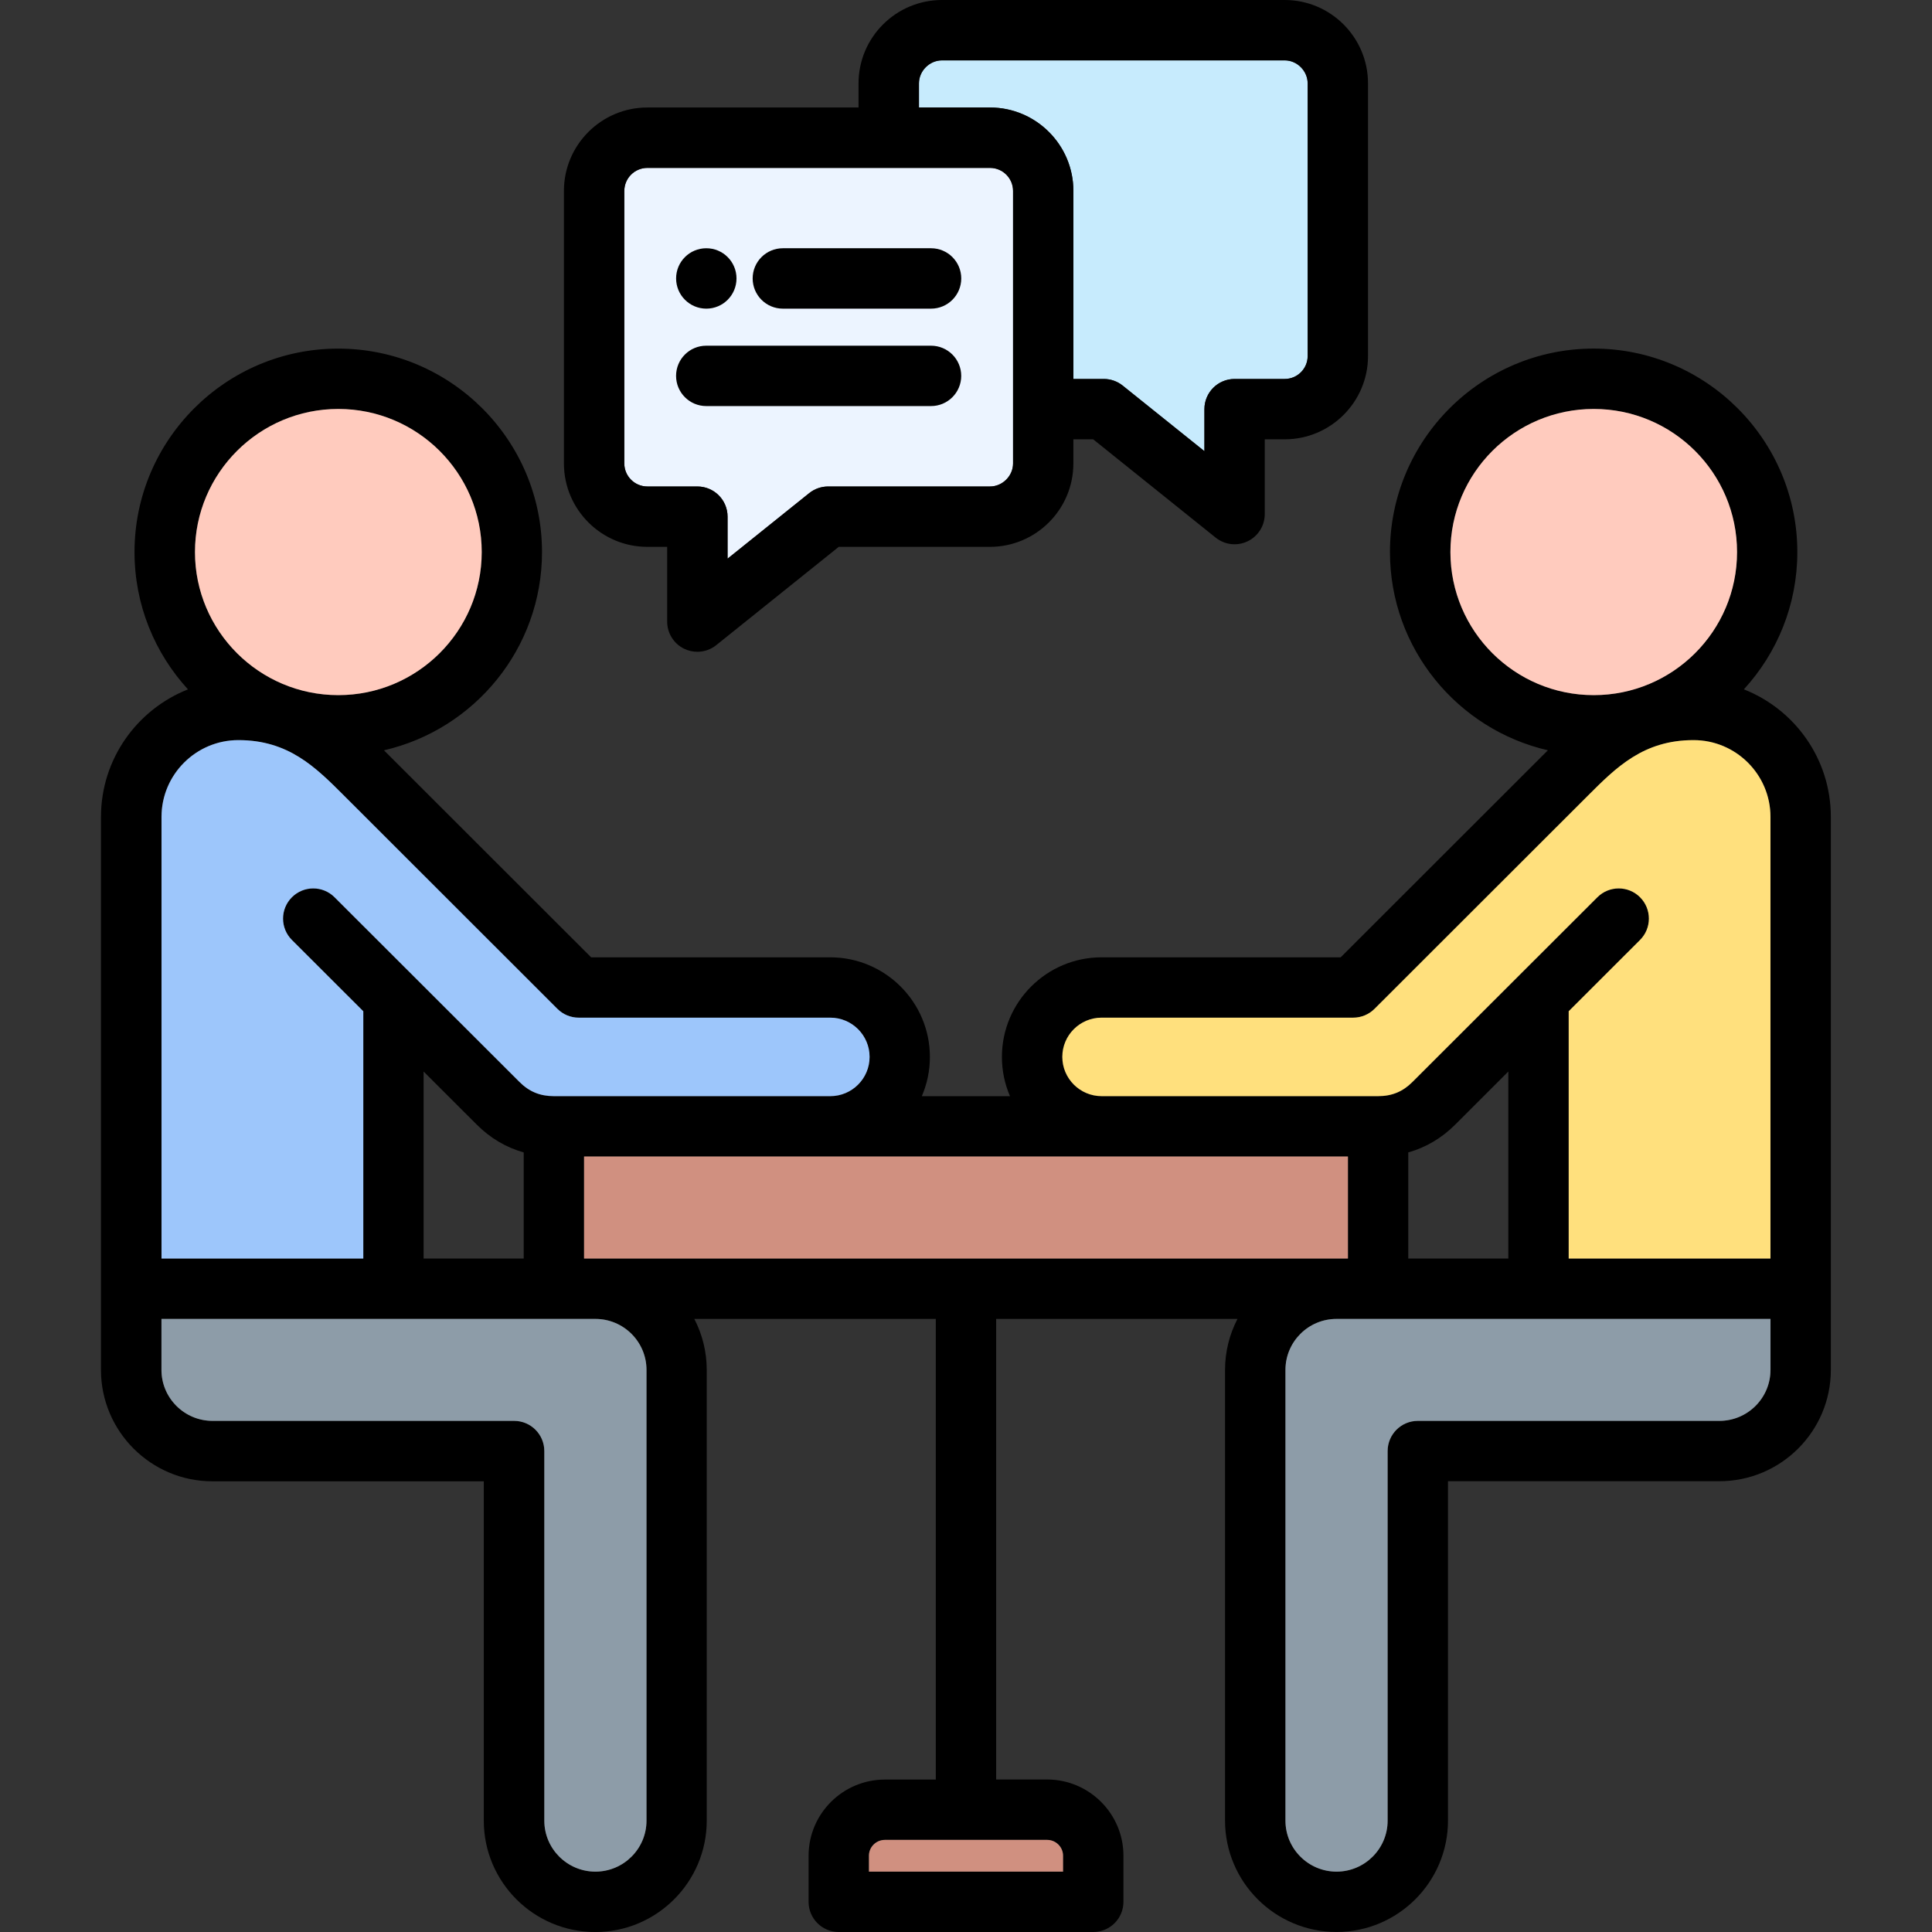
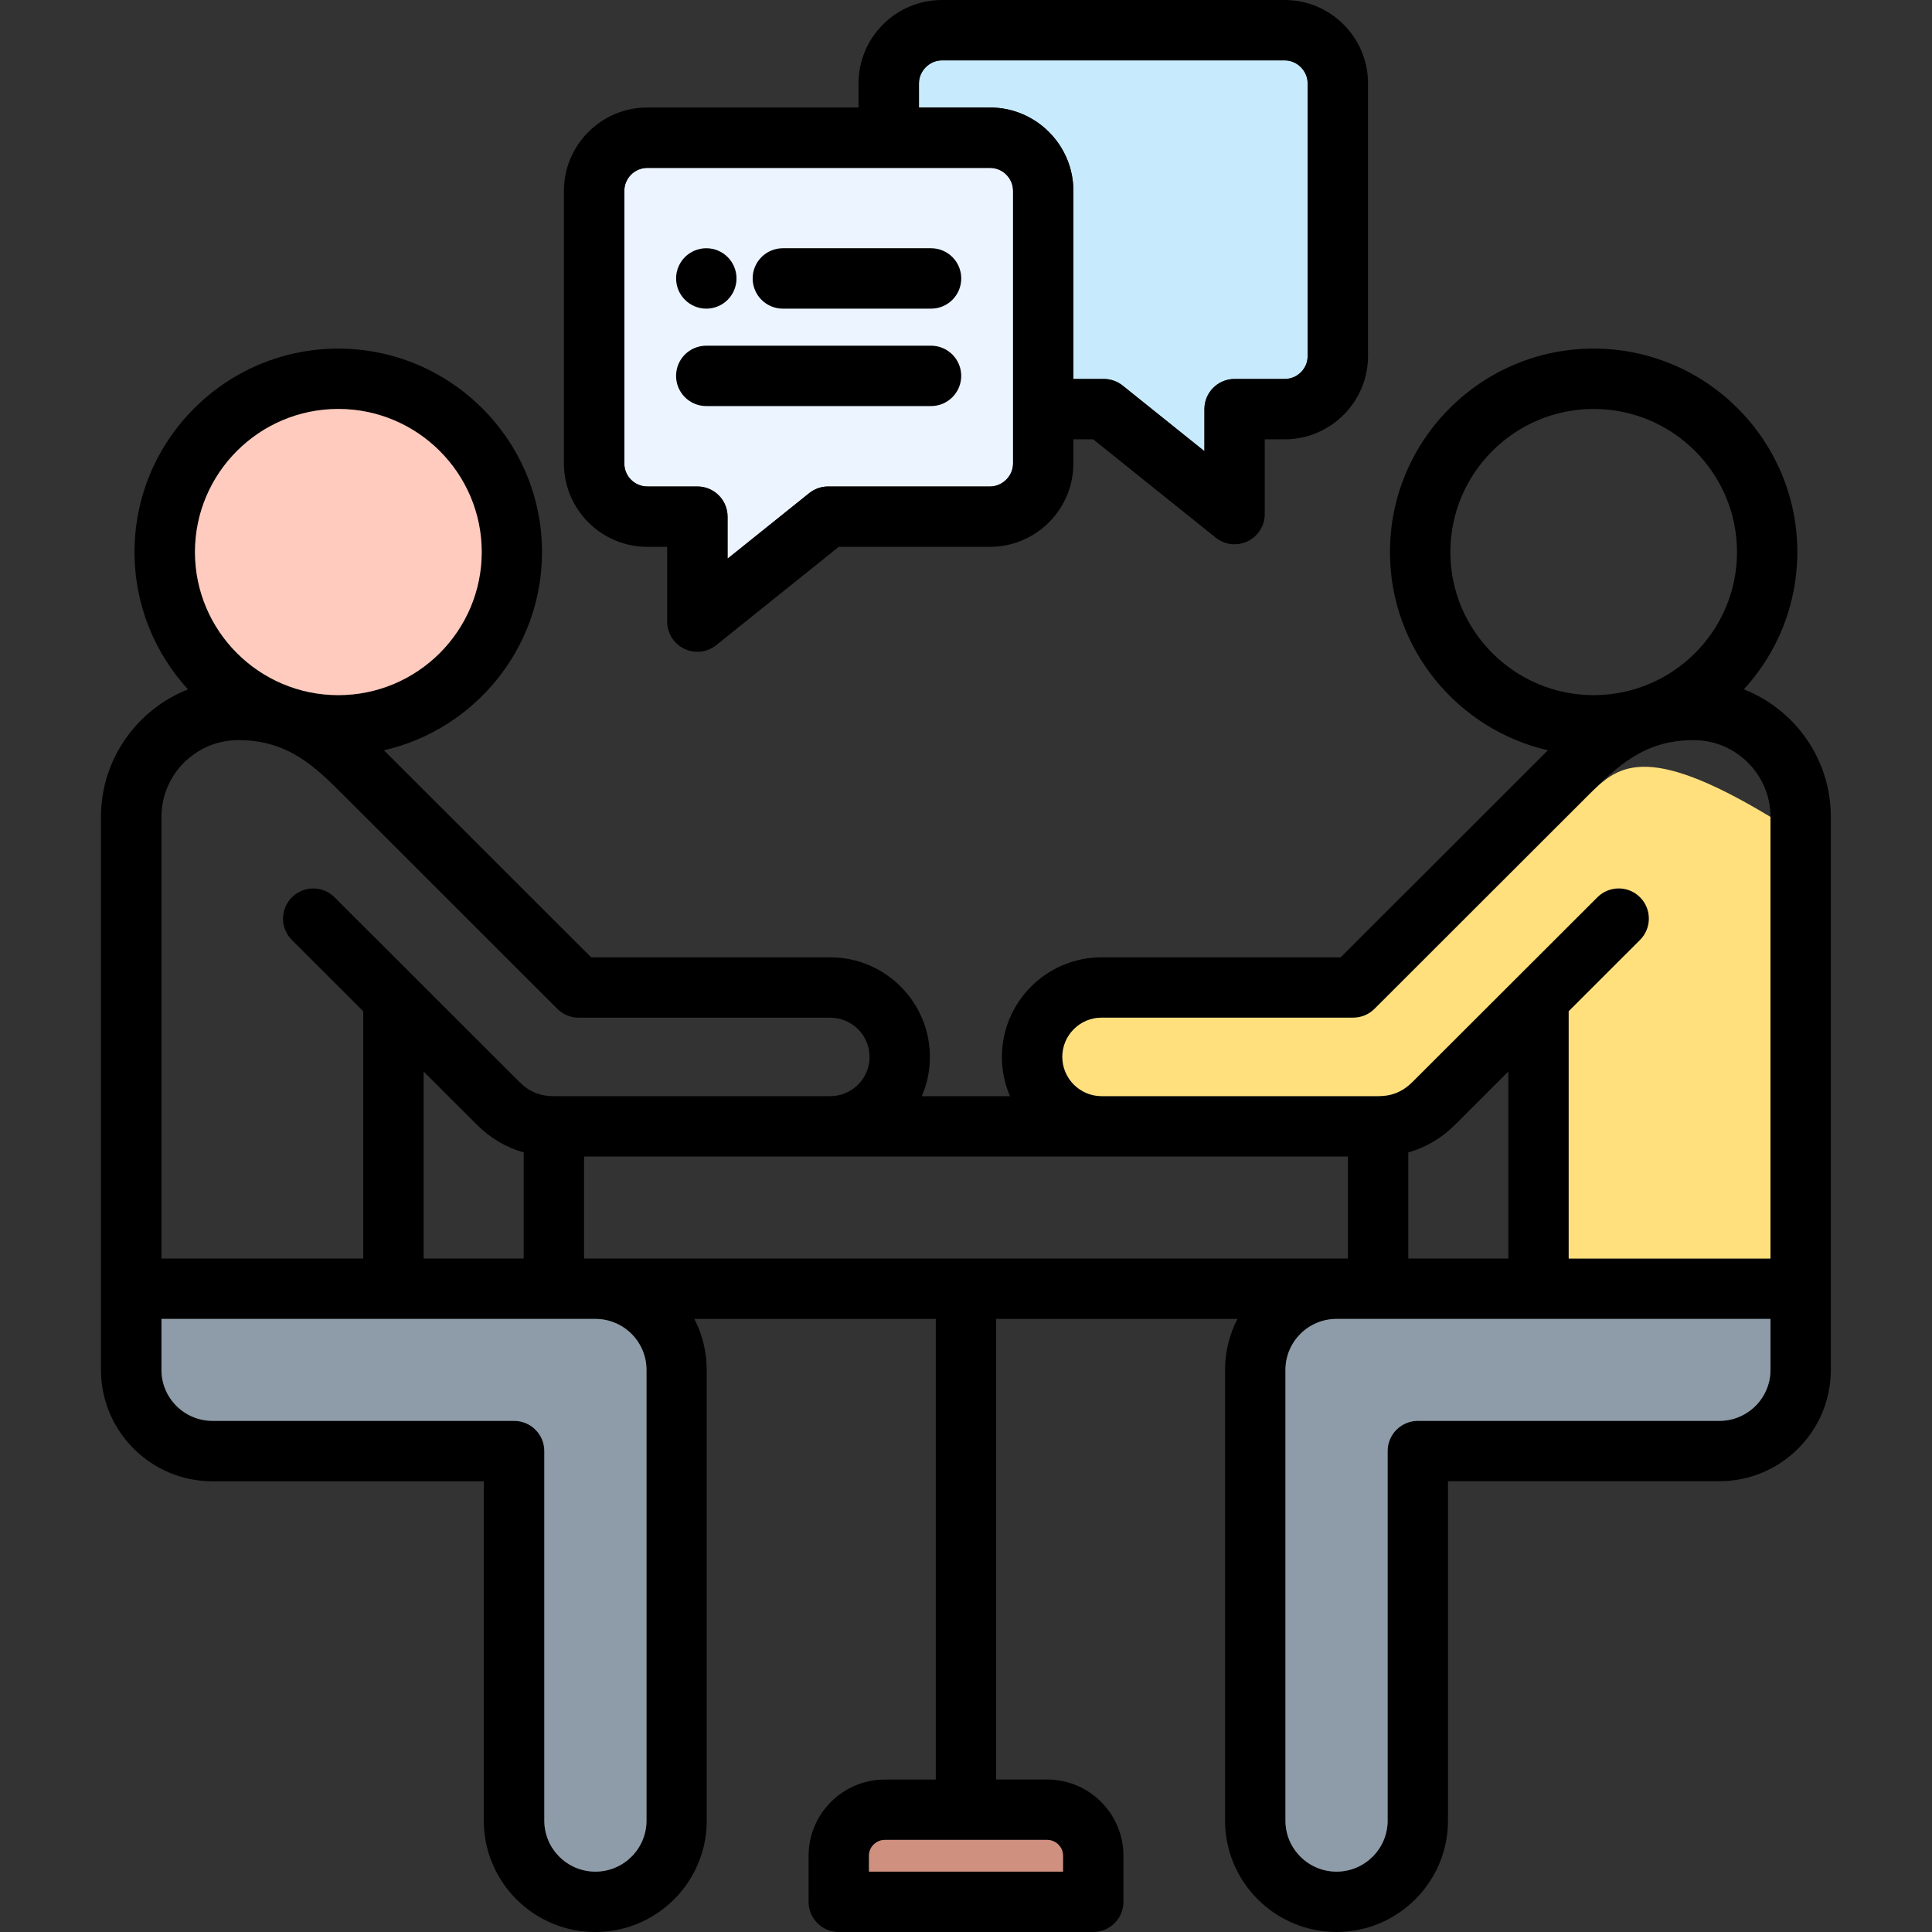
<svg xmlns="http://www.w3.org/2000/svg" width="61" height="61" viewBox="0 0 61 61" fill="none">
  <rect x="0" y="0" width="61" height="61" fill="#333333" stroke="none" />
  <g clip-path="url(#clip0_4751_239)">
    <path d="M31.258 5.301H20.441C20.039 5.301 19.713 5.626 19.713 6.026V14.634C19.713 15.034 20.039 15.36 20.441 15.36H22.02C22.546 15.36 22.973 15.786 22.973 16.313V17.639L25.552 15.569C25.721 15.433 25.932 15.36 26.149 15.36H31.259C31.653 15.36 31.987 15.027 31.987 14.634V6.026C31.984 5.626 31.658 5.301 31.258 5.301Z" fill="#ECF4FF" />
    <path d="M33.89 6.026V11.965H34.85C35.067 11.965 35.278 12.039 35.447 12.175L38.027 14.245V12.918C38.027 12.392 38.453 11.965 38.98 11.965H40.562C40.961 11.965 41.286 11.641 41.286 11.243V2.632C41.286 2.239 40.955 1.906 40.562 1.906H29.742C29.347 1.906 29.014 2.239 29.014 2.632V3.394H31.256C32.709 3.394 33.89 4.575 33.89 6.026Z" fill="#C7EBFD" />
    <path d="M55.06 21.765C56.109 20.621 56.748 19.099 56.748 17.43C56.748 13.888 53.864 11.006 50.317 11.006C46.77 11.006 43.886 13.888 43.886 17.43C43.886 20.477 46.02 23.032 48.872 23.689C48.842 23.718 48.814 23.747 48.784 23.777L42.33 30.226H34.781C33.045 30.226 31.634 31.637 31.634 33.371C31.634 33.811 31.724 34.229 31.889 34.61H29.105C29.269 34.23 29.36 33.811 29.36 33.371C29.36 31.638 27.948 30.226 26.213 30.226H18.664L12.21 23.777C12.181 23.748 12.152 23.718 12.123 23.69C14.978 23.034 17.113 20.478 17.113 17.431C17.113 13.889 14.226 11.007 10.678 11.007C7.132 11.007 4.247 13.889 4.247 17.431C4.247 19.101 4.888 20.622 5.935 21.766C4.328 22.4 3.188 23.966 3.188 25.794V43.254C3.188 45.192 4.766 46.77 6.707 46.77H15.275V57.485C15.275 59.424 16.854 61.001 18.795 61.001C20.736 61.001 22.314 59.424 22.314 57.485V43.253C22.314 42.673 22.173 42.126 21.922 41.643H29.546V56.187H27.94C26.61 56.187 25.53 57.266 25.53 58.592V60.047C25.53 60.574 25.956 61 26.483 61H34.518C35.044 61 35.471 60.574 35.471 60.047V58.591C35.471 57.265 34.389 56.185 33.061 56.185H31.452V41.642H39.072C38.821 42.124 38.679 42.673 38.679 43.252V57.483C38.679 59.421 40.258 60.999 42.199 60.999C44.14 60.999 45.718 59.421 45.718 57.483V46.767H54.287C56.228 46.767 57.806 45.19 57.806 43.252V25.793C57.807 23.964 56.667 22.398 55.06 21.765ZM33.564 58.591V59.094H27.435V58.591C27.435 58.316 27.661 58.092 27.939 58.092H33.058C33.337 58.092 33.564 58.316 33.564 58.591ZM45.793 17.43C45.793 14.939 47.824 12.912 50.318 12.912C52.813 12.912 54.843 14.939 54.843 17.43C54.843 19.922 52.813 21.948 50.318 21.948C47.824 21.948 45.793 19.922 45.793 17.43ZM33.542 33.37C33.542 32.687 34.099 32.131 34.784 32.131H42.727C42.979 32.131 43.221 32.031 43.4 31.852L50.134 25.124C51.037 24.221 51.89 23.368 53.473 23.368C54.812 23.368 55.901 24.456 55.901 25.793V39.737H49.53V31.93L51.783 29.679C52.156 29.307 52.156 28.703 51.784 28.332C51.412 27.959 50.808 27.959 50.436 28.33L44.597 34.162C44.293 34.469 43.948 34.61 43.512 34.61H34.785C34.099 34.609 33.542 34.054 33.542 33.37ZM44.464 39.736V36.386C45.019 36.23 45.522 35.933 45.946 35.508L47.623 33.832V39.736H44.464ZM13.375 39.736V33.832L15.05 35.505C15.476 35.933 15.978 36.23 16.535 36.386V39.736H13.375ZM18.441 36.515H42.559V39.736H18.441V36.515ZM10.68 12.912C13.177 12.912 15.209 14.939 15.209 17.43C15.209 19.922 13.177 21.948 10.68 21.948C8.185 21.948 6.155 19.922 6.155 17.43C6.155 14.939 8.185 12.912 10.68 12.912ZM7.525 23.368C9.108 23.368 9.961 24.221 10.864 25.124L17.598 31.853C17.776 32.032 18.018 32.132 18.271 32.132H26.214C26.899 32.132 27.455 32.687 27.455 33.371C27.455 34.054 26.899 34.61 26.214 34.61H17.487C17.049 34.61 16.705 34.467 16.399 34.16L10.562 28.33C10.191 27.959 9.587 27.959 9.215 28.332C8.843 28.705 8.843 29.307 9.216 29.679L11.469 31.93V39.737H5.097V25.793C5.097 24.456 6.186 23.368 7.525 23.368ZM20.413 43.253V57.484C20.413 58.372 19.689 59.094 18.8 59.094C17.911 59.094 17.186 58.372 17.186 57.484V45.816C17.186 45.289 16.76 44.862 16.233 44.862H6.71C5.821 44.862 5.097 44.14 5.097 43.253V41.643H18.8C19.69 41.642 20.413 42.364 20.413 43.253ZM55.901 43.253C55.901 44.14 55.177 44.862 54.288 44.862H44.766C44.24 44.862 43.813 45.289 43.813 45.816V57.484C43.813 58.372 43.089 59.094 42.2 59.094C41.311 59.094 40.587 58.372 40.587 57.484V43.253C40.587 42.365 41.311 41.643 42.2 41.643H55.903V43.253H55.901ZM20.439 17.266H21.065V19.626C21.065 19.993 21.275 20.327 21.605 20.485C21.736 20.548 21.877 20.579 22.018 20.579C22.231 20.579 22.442 20.508 22.615 20.369L26.482 17.266H31.256C32.708 17.266 33.89 16.085 33.89 14.634V13.871H34.516L38.383 16.975C38.556 17.113 38.767 17.185 38.98 17.185C39.12 17.185 39.261 17.154 39.392 17.091C39.722 16.932 39.933 16.598 39.933 16.232V13.871H40.562C42.012 13.871 43.193 12.692 43.193 11.243V2.632C43.193 1.181 42.013 0 40.562 0H29.742C28.289 0 27.107 1.181 27.107 2.632V3.394H20.439C18.987 3.394 17.805 4.575 17.805 6.026V14.634C17.806 16.085 18.987 17.266 20.439 17.266ZM29.015 2.632C29.015 2.239 29.348 1.906 29.743 1.906H40.563C40.955 1.906 41.288 2.239 41.288 2.632V11.243C41.288 11.641 40.962 11.965 40.563 11.965H38.981C38.454 11.965 38.028 12.392 38.028 12.918V14.245L35.448 12.175C35.279 12.039 35.068 11.965 34.852 11.965H33.891V6.026C33.891 4.575 32.709 3.394 31.257 3.394H29.015V2.632ZM19.712 6.026C19.712 5.626 20.039 5.301 20.44 5.301H31.257C31.659 5.301 31.985 5.626 31.985 6.026V14.634C31.985 15.027 31.651 15.36 31.257 15.36H26.147C25.93 15.36 25.719 15.434 25.55 15.569L22.971 17.639V16.313C22.971 15.786 22.544 15.36 22.018 15.36H20.439C20.038 15.36 19.711 15.034 19.711 14.634V6.026H19.712ZM21.346 11.868C21.346 11.341 21.772 10.915 22.299 10.915H29.396C29.923 10.915 30.349 11.341 30.349 11.868C30.349 12.394 29.923 12.821 29.396 12.821H22.299C21.773 12.821 21.346 12.394 21.346 11.868ZM23.764 8.791C23.764 8.265 24.191 7.838 24.717 7.838H29.397C29.924 7.838 30.35 8.265 30.35 8.791C30.35 9.318 29.924 9.745 29.397 9.745H24.717C24.191 9.745 23.764 9.318 23.764 8.791ZM21.347 8.791C21.347 8.265 21.773 7.838 22.3 7.838H22.301C22.828 7.838 23.254 8.265 23.254 8.791C23.254 9.318 22.828 9.745 22.301 9.745C21.775 9.745 21.347 9.318 21.347 8.791Z" fill="black" />
    <path d="M40.586 43.253V57.484C40.586 58.372 41.31 59.094 42.199 59.094C43.088 59.094 43.812 58.372 43.812 57.484V45.816C43.812 45.289 44.239 44.862 44.765 44.862H54.287C55.177 44.862 55.9 44.141 55.9 43.253V41.643H42.199C41.309 41.642 40.586 42.364 40.586 43.253Z" fill="#8D9CA8" />
    <path d="M27.436 58.591V59.094H33.564V58.591C33.564 58.316 33.338 58.092 33.06 58.092H27.941C27.662 58.092 27.436 58.316 27.436 58.591Z" fill="#D09080" />
-     <path d="M50.32 21.948C52.819 21.948 54.845 19.925 54.845 17.43C54.845 14.935 52.819 12.912 50.32 12.912C47.821 12.912 45.795 14.935 45.795 17.43C45.795 19.925 47.821 21.948 50.32 21.948Z" fill="#FFCBBE" />
-     <path d="M18.441 36.515H42.559V39.736H18.441V36.515Z" fill="#D09080" />
    <path d="M10.681 21.948C13.178 21.948 15.21 19.921 15.21 17.43C15.21 14.939 13.178 12.912 10.681 12.912C8.186 12.912 6.156 14.939 6.156 17.43C6.156 19.921 8.186 21.948 10.681 21.948Z" fill="#FFCBBE" />
-     <path d="M34.784 34.609H43.511C43.948 34.609 44.292 34.466 44.596 34.161L50.435 28.329C50.807 27.957 51.411 27.957 51.783 28.33C52.154 28.703 52.154 29.306 51.781 29.678L49.529 31.928V39.736H55.9V25.793C55.9 24.456 54.811 23.368 53.472 23.368C51.89 23.368 51.036 24.221 50.133 25.124L43.399 31.852C43.22 32.031 42.978 32.131 42.726 32.131H34.782C34.097 32.131 33.541 32.686 33.541 33.37C33.542 34.054 34.099 34.609 34.784 34.609Z" fill="#FFE07D" />
-     <path d="M11.47 31.928L9.217 29.678C8.844 29.306 8.844 28.702 9.216 28.33C9.588 27.957 10.192 27.957 10.563 28.329L16.4 34.159C16.706 34.467 17.052 34.609 17.488 34.609H26.215C26.9 34.609 27.456 34.054 27.456 33.37C27.456 32.687 26.9 32.131 26.215 32.131H18.272C18.019 32.131 17.777 32.031 17.599 31.852L10.866 25.124C9.963 24.221 9.11 23.368 7.528 23.368C6.189 23.368 5.1 24.456 5.1 25.793V39.737H11.471V31.928H11.47Z" fill="#9DC6FB" />
+     <path d="M34.784 34.609H43.511C43.948 34.609 44.292 34.466 44.596 34.161L50.435 28.329C50.807 27.957 51.411 27.957 51.783 28.33C52.154 28.703 52.154 29.306 51.781 29.678L49.529 31.928V39.736H55.9V25.793C51.89 23.368 51.036 24.221 50.133 25.124L43.399 31.852C43.22 32.031 42.978 32.131 42.726 32.131H34.782C34.097 32.131 33.541 32.686 33.541 33.37C33.542 34.054 34.099 34.609 34.784 34.609Z" fill="#FFE07D" />
    <path d="M6.711 44.862H16.233C16.759 44.862 17.186 45.289 17.186 45.816V57.484C17.186 58.372 17.91 59.094 18.799 59.094C19.688 59.094 20.412 58.372 20.412 57.484V43.253C20.412 42.365 19.688 41.643 18.799 41.643H5.098V43.253C5.098 44.141 5.822 44.862 6.711 44.862Z" fill="#8D9CA8" />
  </g>
  <defs>
    <clipPath id="clip0_4751_239">
      <rect width="61" height="61" fill="white" />
    </clipPath>
  </defs>
</svg>